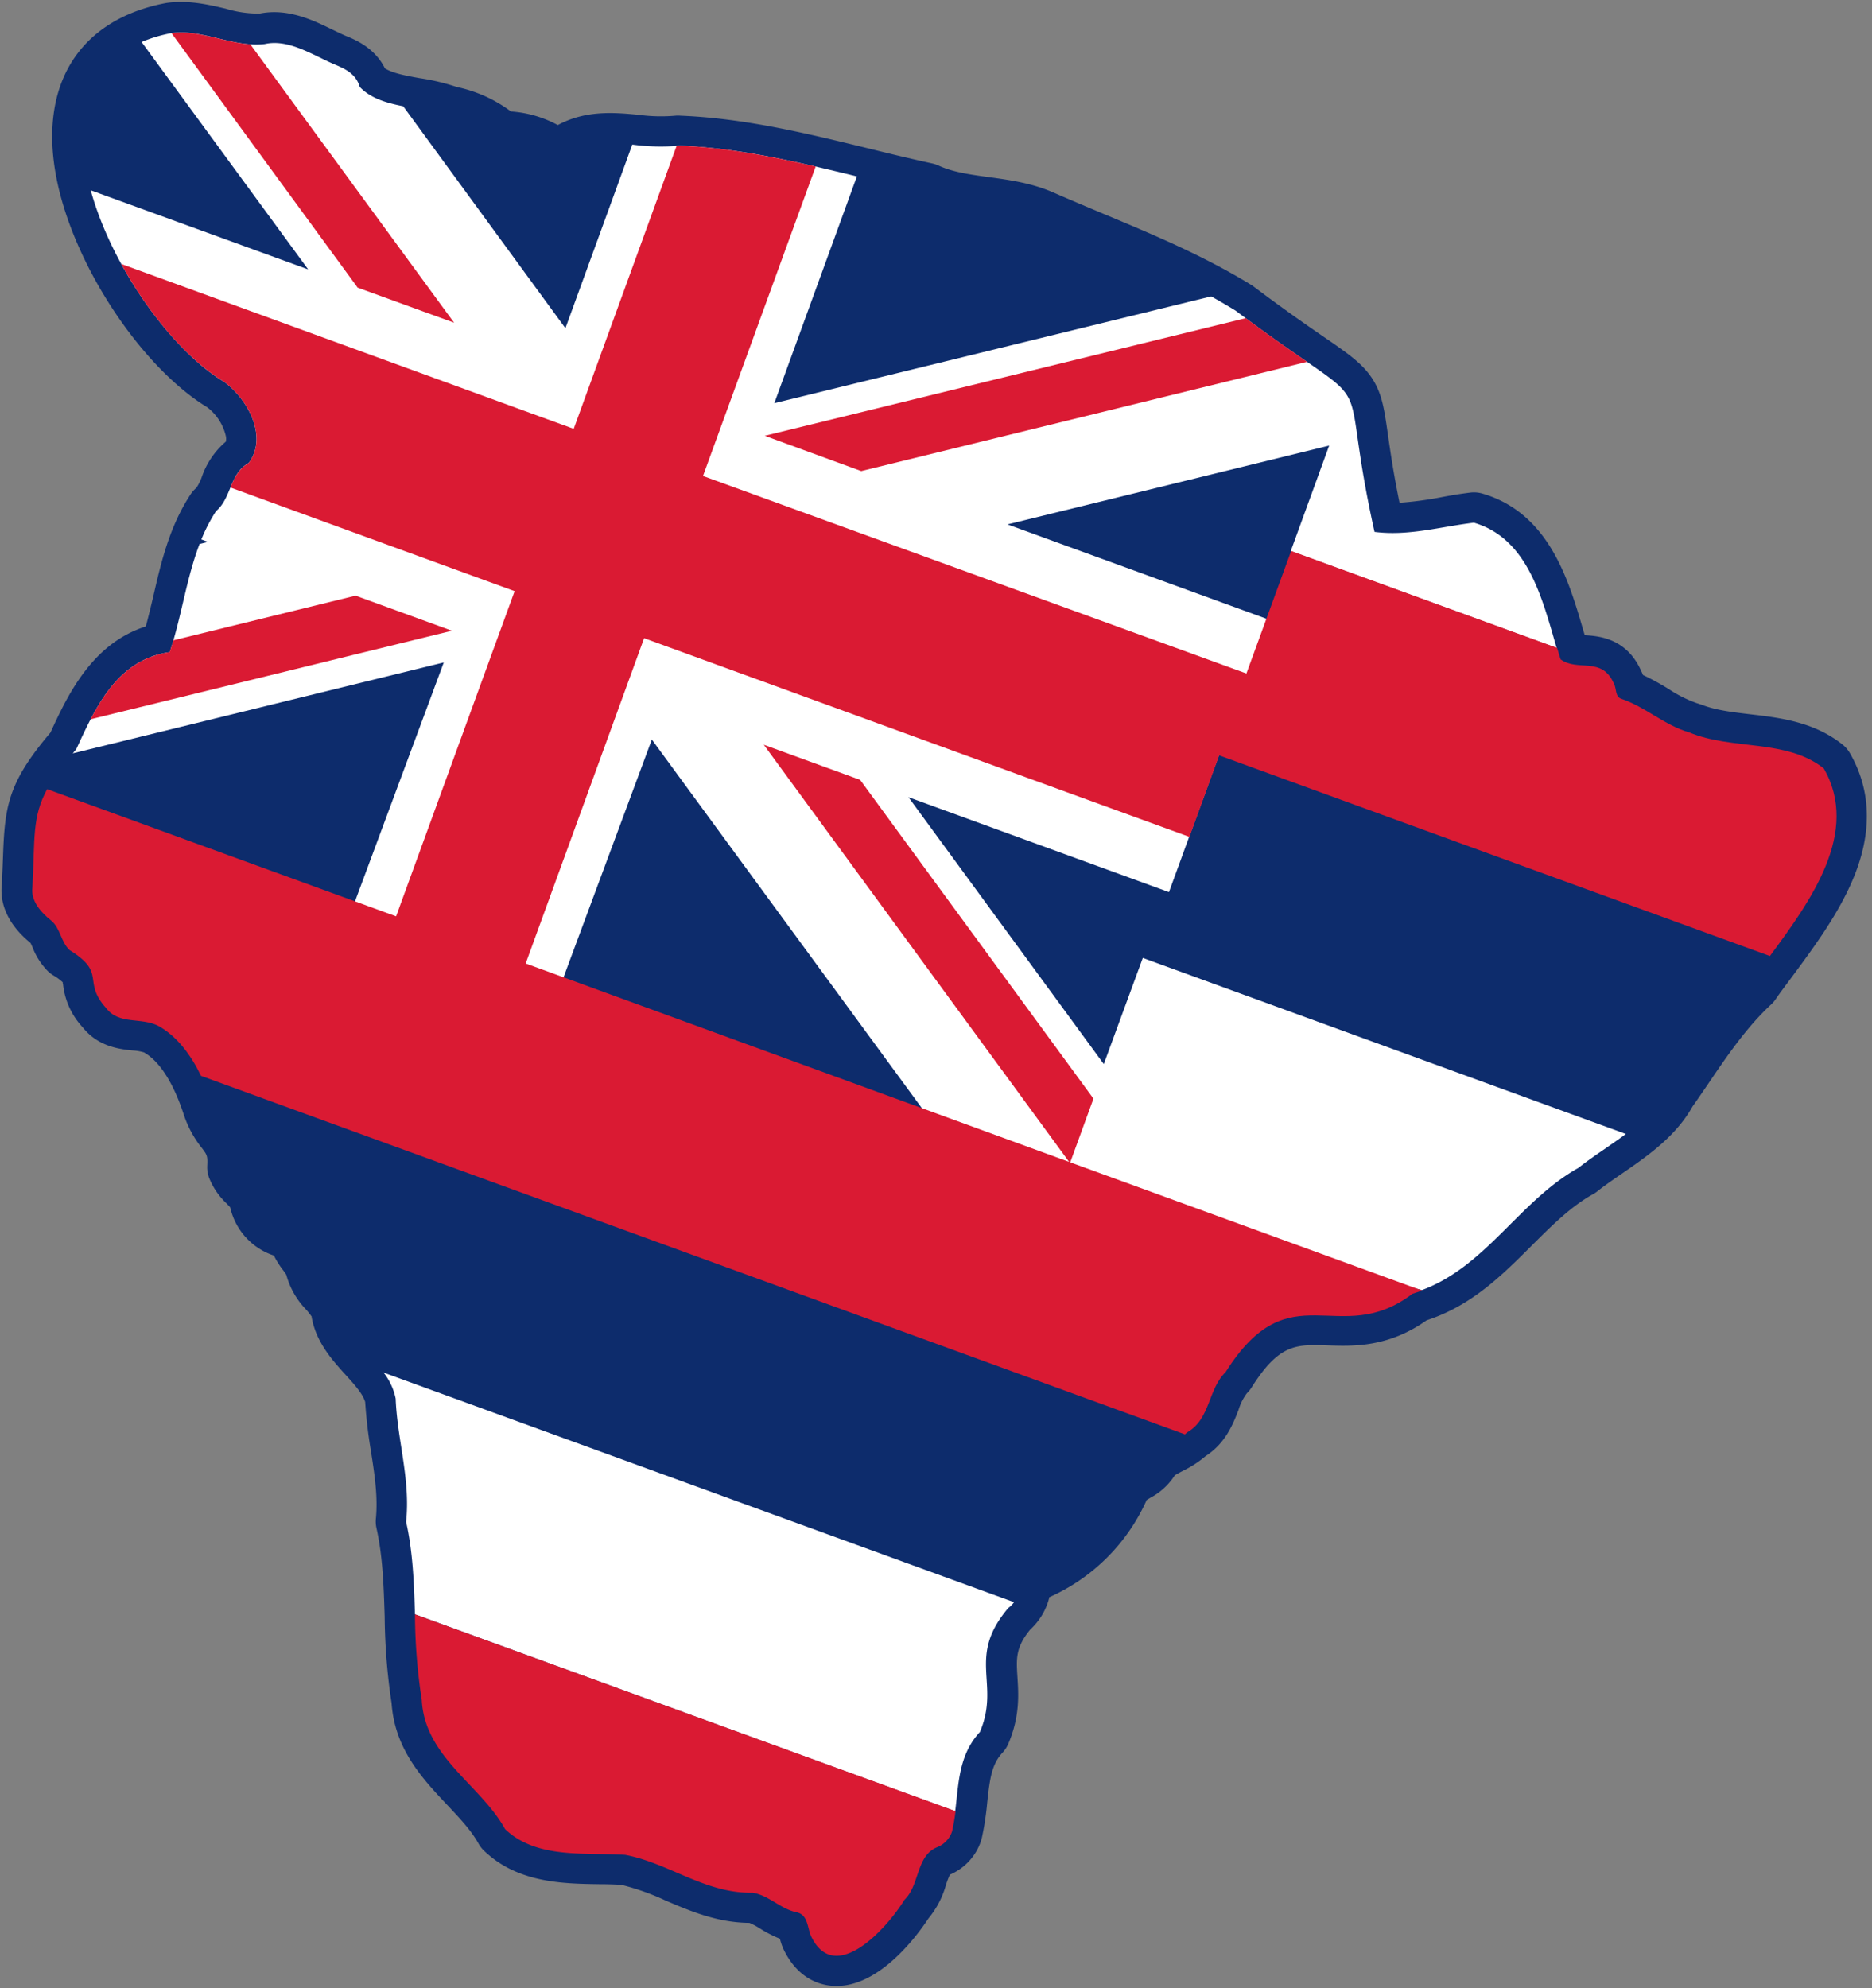
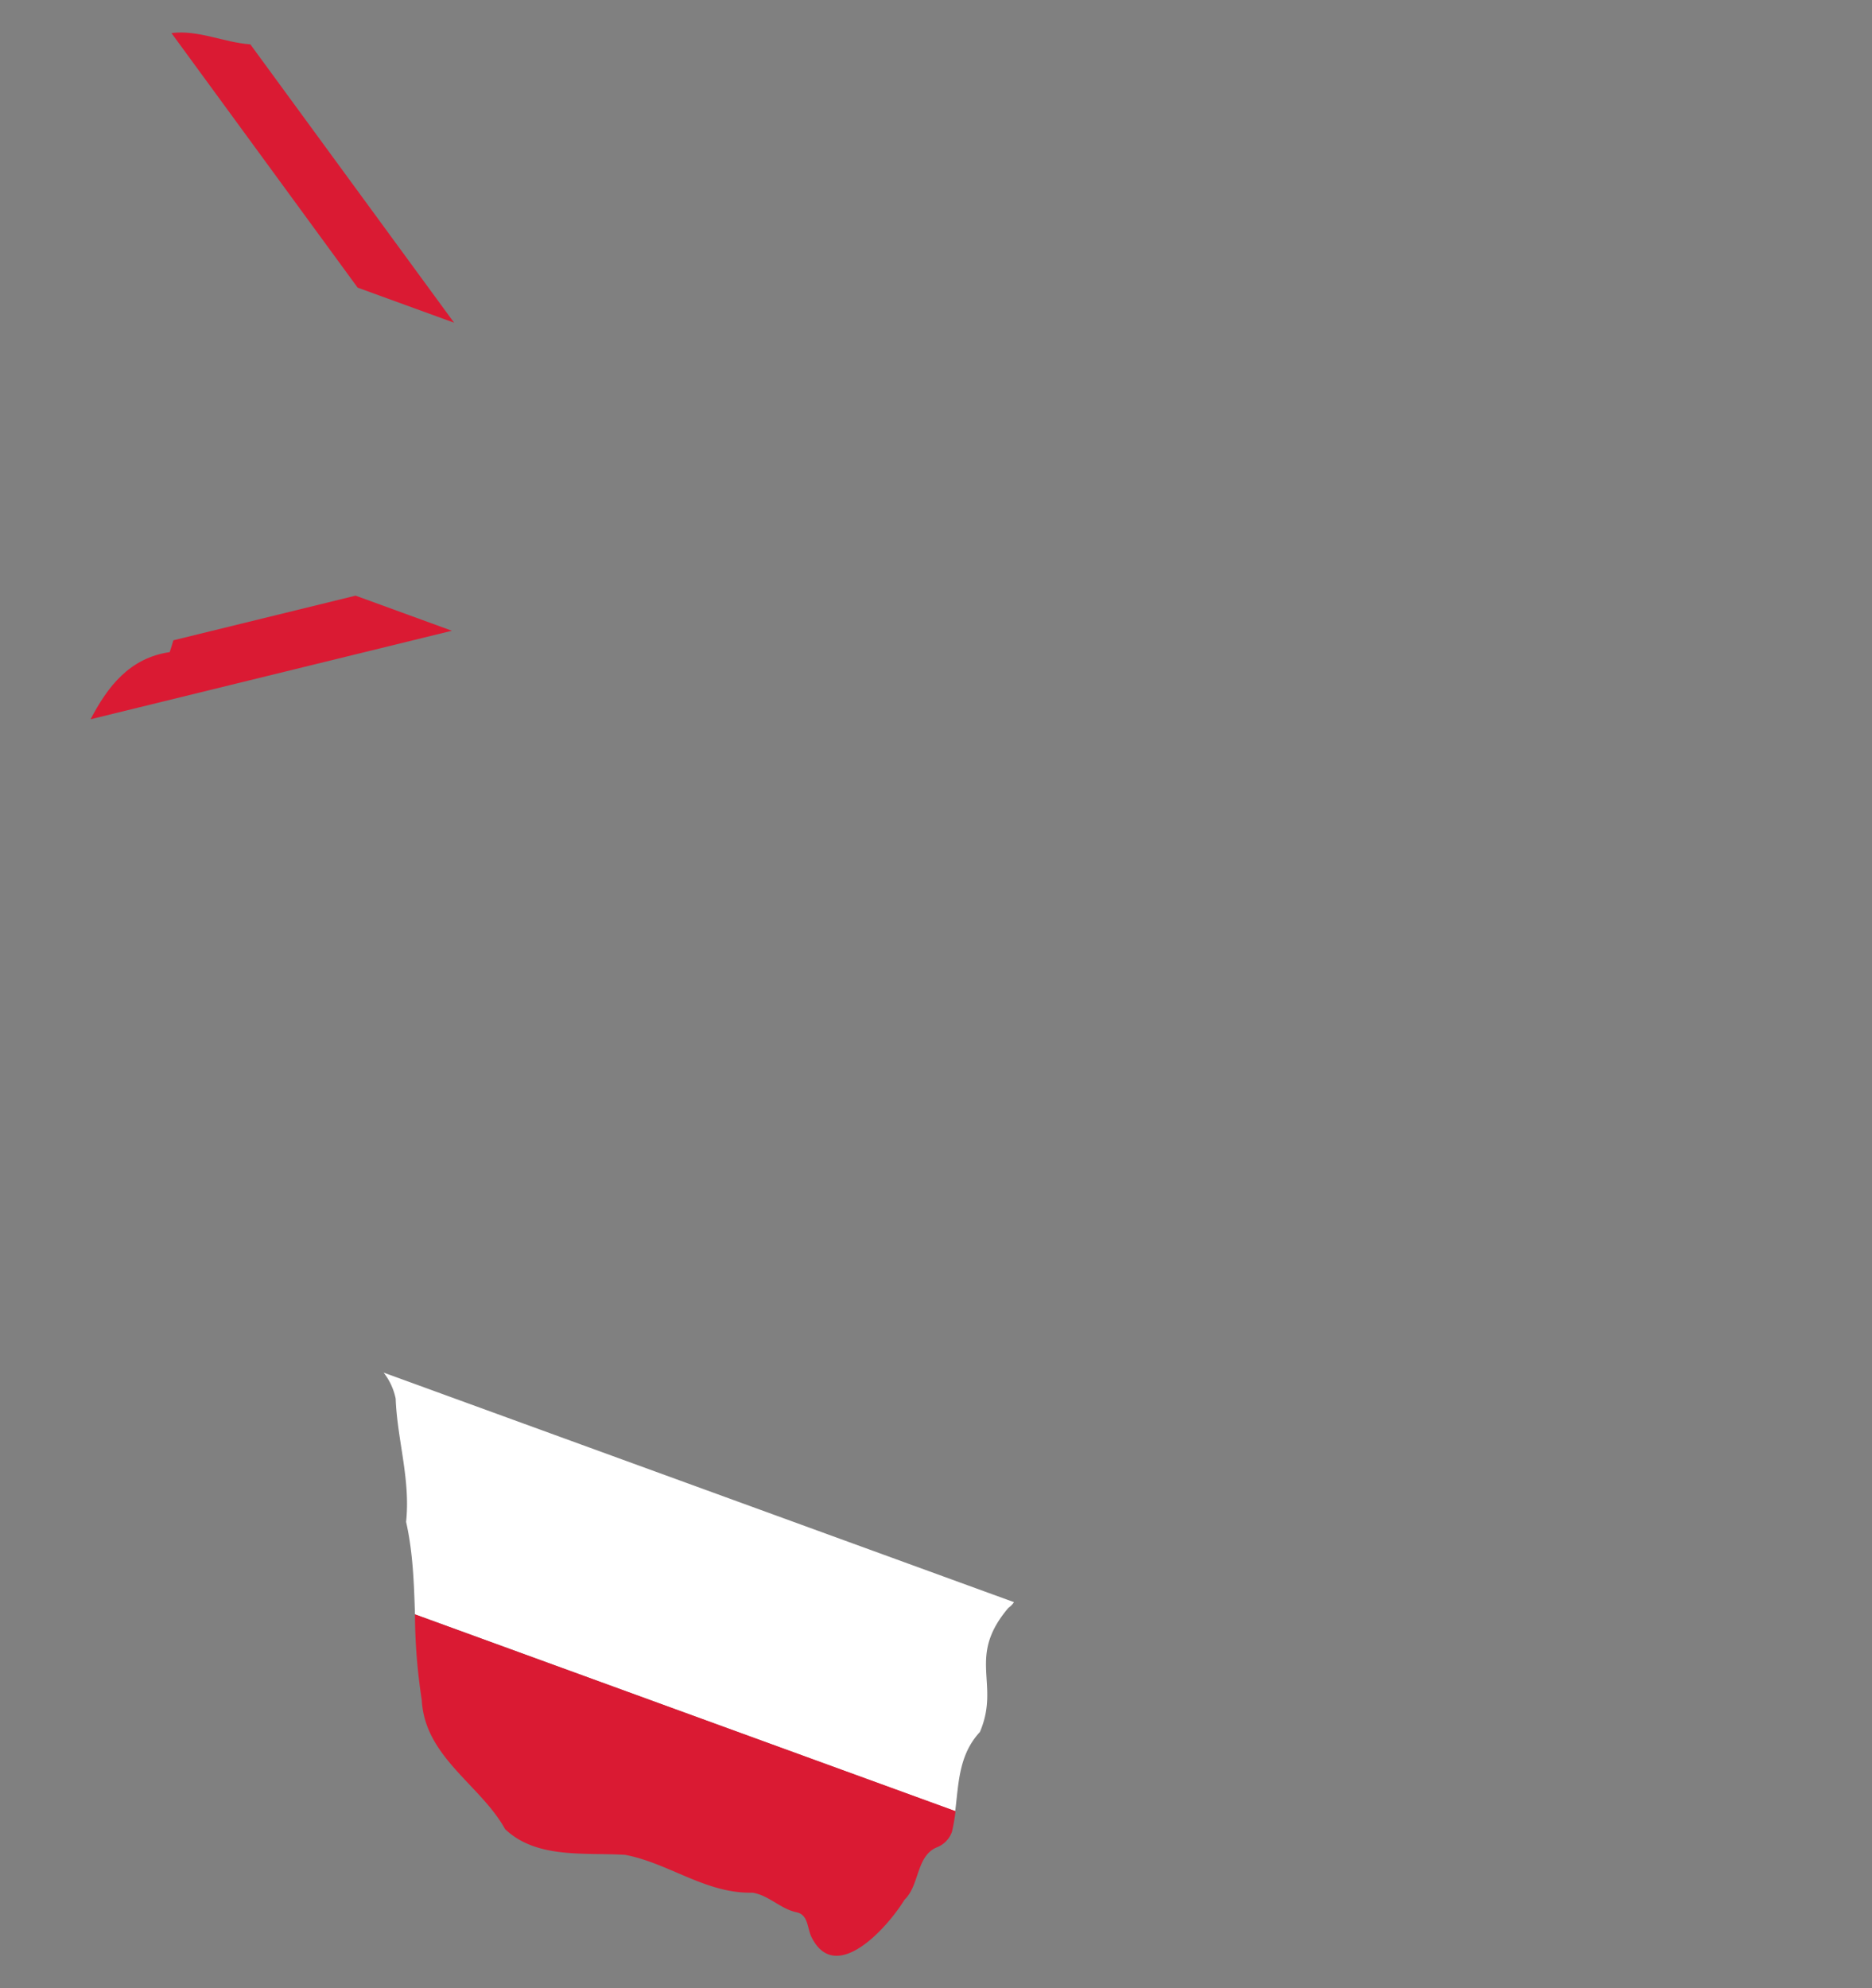
<svg xmlns="http://www.w3.org/2000/svg" height="405.7" preserveAspectRatio="xMidYMid meet" version="1.0" viewBox="-0.3 -0.4 382.1 405.7" width="382.1" zoomAndPan="magnify">
  <rect x="-0.3" y="-0.4" width="382.1" height="405.7" fill="#808080" stroke="none" />
  <g data-name="Layer 2">
    <g>
      <g id="change1_1">
-         <path d="M377.29,153.28a6.21,6.21,0,0,0-1.53-1.78c-5.86-4.64-12.77-5.45-18.86-6.16-3.67-.44-7.15-.84-10-2l-.08,0a6.59,6.59,0,0,0-.71-.24,25.84,25.84,0,0,1-5.77-2.88,53,53,0,0,0-5.3-2.9,6.49,6.49,0,0,0-.34-.79c-3-6.78-8.75-7.15-11.54-7.32-.1-.37-.21-.73-.32-1.1-2.92-10-6.92-23.81-20.54-27.79a6.16,6.16,0,0,0-2.49-.21c-2.14.26-4.21.61-6.21,1a71.16,71.16,0,0,1-8.24,1.08c-1.28-6.28-1.9-10.65-2.38-14-.75-5.25-1.21-8.42-3.35-11.59-2-2.94-4.82-4.9-10-8.45-3.31-2.28-7.83-5.4-14-10.05a4.07,4.07,0,0,0-.48-.33c-9.68-5.95-20.05-10.29-30.08-14.48-3.35-1.41-6.82-2.86-10.15-4.32-4.5-2-9-2.63-13.41-3.23-3.76-.52-7.31-1-10.24-2.36a6.31,6.31,0,0,0-1.29-.43c-4.29-.93-8.72-2-13-3.06-12.36-3-25.14-6.16-38.37-6.68a5.45,5.45,0,0,0-1.07,0,33.9,33.9,0,0,1-7.48-.18c-4.91-.47-10.78-1-16.51,2.09A23.32,23.32,0,0,0,104,22.35a28.25,28.25,0,0,0-11.08-5,44,44,0,0,0-7.55-1.8c-2.72-.48-5.52-1-7.1-2-2.08-4.18-6-5.82-7.87-6.58-.83-.35-1.74-.79-2.71-1.26-4.11-2-9.2-4.49-15-3.34a23,23,0,0,1-6.91-1C42.26.55,38.23-.42,33.75.19l-.34.06c-12.58,2.44-20.59,10-22.57,21.37C8.52,35,15.08,49.42,19.2,56.85,25.5,68.21,34,77.84,42,82.7a10.38,10.38,0,0,1,3.8,5.88,2.88,2.88,0,0,1,0,1.13,16.57,16.57,0,0,0-4.91,7.21,9.58,9.58,0,0,1-1.11,2.22,6.37,6.37,0,0,0-1.19,1.35C34.32,107,32.6,114.23,31,121.24c-.51,2.13-1,4.19-1.54,6.18C18.62,130.89,13.64,141.1,10,149.08,1.19,159.46.67,164.25.3,174.72c-.06,1.57-.12,3.34-.23,5.3-.35,3.09.46,7.57,5.87,12,.11.21.28.6.41.89a14,14,0,0,0,3.27,5,6,6,0,0,0,1,.73,10.7,10.7,0,0,1,1.89,1.39c0,.13,0,.28.06.41a15.22,15.22,0,0,0,4,8.77c3.2,4,7.57,4.45,10.2,4.73a9.83,9.83,0,0,1,2.31.39c3.2,1.82,6,6.19,8.12,12.66a21.86,21.86,0,0,0,3.74,6.9c1,1.35,1.16,1.52,1.06,3.57a6.17,6.17,0,0,0,.36,2.41,14.56,14.56,0,0,0,3.57,5.27c.25.26.58.6.76.82a13.45,13.45,0,0,0,8.92,9.83,17.63,17.63,0,0,0,1.89,3c.22.3.52.71.64.92a16.15,16.15,0,0,0,4,7.05,16.46,16.46,0,0,1,1.18,1.48s0,.09,0,.14c.9,5.11,4.24,8.79,6.92,11.74,1.81,2,3.52,3.88,4,5.56a98.71,98.71,0,0,0,1.19,10.1c.73,4.72,1.42,9.19,1,13.61a6.46,6.46,0,0,0,.11,2c1.3,5.82,1.48,11.81,1.68,18.14a124.27,124.27,0,0,0,1.41,17.61c.65,9.4,6.35,15.44,11.39,20.79,2.5,2.66,4.88,5.17,6.33,7.81a6.39,6.39,0,0,0,1.15,1.49,21.38,21.38,0,0,0,6.84,4.41c5.51,2.26,11.56,2.35,16.73,2.42,1.57,0,3.06.05,4.46.13a49.17,49.17,0,0,1,9,3.19c5,2.13,10.55,4.52,17.15,4.57a14.61,14.61,0,0,1,2.12,1.13,24.61,24.61,0,0,0,4.09,2.1,12.18,12.18,0,0,0,.73,2.12.66.66,0,0,0,.09.19c3,6.12,7.7,7.22,10.23,7.33,9.4.41,17.38-10.89,19.26-13.77a18.48,18.48,0,0,0,3.57-6.81,18.93,18.93,0,0,1,.81-2.13,11.38,11.38,0,0,0,6.36-6.89c0-.15.09-.3.13-.45a58.28,58.28,0,0,0,1.14-7.42c.52-4.9.93-7.79,3.13-10.15a6.27,6.27,0,0,0,1.17-1.8c2.37-5.55,2.09-10,1.86-13.61-.24-3.83-.38-6,2.6-9.68a13.17,13.17,0,0,0,3.88-6.46l0-.14a39.16,39.16,0,0,0,19.9-19.84c.21-.14.5-.31.73-.45a13.25,13.25,0,0,0,5-4.58c.44-.29,1.17-.67,1.69-.94a21.82,21.82,0,0,0,4.61-3c4.09-2.63,5.61-6.55,6.73-9.45a10.9,10.9,0,0,1,1.69-3.36,6.32,6.32,0,0,0,.95-1.17c5.64-8.95,9.14-8.82,15.49-8.6,5.26.18,12.39.44,20.25-5.12,9.21-3,15.43-9.23,21.45-15.24,4.11-4.09,8-8,12.58-10.53a5.75,5.75,0,0,0,.83-.56c1.52-1.21,3.25-2.39,5.08-3.65,5.11-3.52,10.9-7.5,14.34-13.65,1.15-1.62,2.27-3.27,3.36-4.87,4-5.91,7.86-11.49,12.74-16a6.56,6.56,0,0,0,.85-1c1-1.47,2.18-3,3.4-4.65,4.43-6,9.46-12.76,12.5-20.11C381.87,169.45,381.65,160.84,377.29,153.28Z" fill="#0d2c6c" />
-       </g>
+         </g>
      <g id="change2_1">
        <path d="M199.71,353c4.25-9.95-2.8-15.2,5.82-25.33a4.32,4.32,0,0,0,1.14-1.16L78,279.67a12.75,12.75,0,0,1,2.46,5.3c.32,8.43,3.05,16.48,2.13,25.15C84,316.38,84.2,322.7,84.4,329l110.27,40.17C195.39,363.42,195.38,357.68,199.71,353Z" fill="#fff" />
      </g>
      <g id="change2_2">
-         <path d="M68.64,193l42.56,15.5,21.55-58L188,225.9l27.23,18.76,6.66.89,68.05,17.28c13.12-4.87,19.91-18.2,31.92-24.92,3-2.37,6.47-4.53,9.7-6.93l-98.6-35.92L225,216.72l-39.87-54.46,53.17,19.37L258.61,126l-53.27-19.4L271,90.52l-7.84,21.53,54.28,19.78c-2.94-10-5.82-22.34-16.9-25.58-6.84.82-13.36,2.77-20.28,1.88C272,70.94,283.35,86.63,251.92,63q-2.49-1.53-5-2.92L157.75,81.87,174.6,35.6c-11.89-2.91-23.92-5.8-36.2-6.28a42.42,42.42,0,0,1-9.64-.22L115.11,66.57,82,21.28c-3.4-.67-6.64-1.6-8.86-3.93-.75-2.56-2.76-3.62-5.07-4.57-4.46-1.88-9.42-5.3-14.33-4.19C47.3,9.35,41.11,5.47,34.6,6.37a29.42,29.42,0,0,0-6,1.8l34,46.4L18.22,38.43c4.36,15.86,16.65,32.78,27.23,39.08,4.75,3.44,9.06,11.2,5,16.57-3.88,2.15-3.49,7.14-6.65,9.81a34.3,34.3,0,0,0-3,5.78l1.38.5-1.75.43c-2.68,7-3.7,14.9-6.08,22.06-10.7,1.55-15.06,11.06-19.08,19.8l-.72.86,75.73-18.55Z" fill="#fff" />
-       </g>
+         </g>
      <g id="change3_1">
        <path d="M85.79,346.48c.61,11.64,12,17.3,17,26.33,6.41,6.14,16.33,4.75,24.52,5.26,9,1.71,16.43,7.94,26,7.72,3.36.54,5.67,3.31,9,4,2.39.52,2.15,3.24,3,5,4.9,10,15.53-1.86,19-7.55,3.15-3,2.34-9,6.7-10.74a5.28,5.28,0,0,0,3-3.14,40.73,40.73,0,0,0,.73-4.21L84.4,329A117.46,117.46,0,0,0,85.79,346.48Z" fill="#da1a33" />
      </g>
      <g id="change3_2">
-         <path d="M24.45,53.46C30.2,64,38.22,73.21,45.45,77.51c4.75,3.44,9.06,11.2,5,16.57-2,1.13-2.9,3-3.71,5l58,21.14L80.55,186.57,9.32,160.62c-3.1,5.73-2.48,10-3,20-.4,2.8,1.78,5.19,3.85,6.84,1.86,1.54,1.94,4.32,3.73,6,7.73,4.8,2.43,6.22,7.48,11.86,2.66,3.45,7.07,1.78,10.62,3.6,3.88,2.13,6.7,6,8.73,10.2l200.83,73.15c.15-.13.3-.26.44-.4,4.78-2.71,4.23-8.79,7.86-12.3,13.21-20.95,23.09-4.57,38.17-16,.66-.2,1.29-.41,1.92-.65l-71.8-26.15,4.74-13-47.63-65.05-19.66-7.16,62.32,85.12L107,196.19l24.17-66.37,111.31,40.54,6.07-16.63,112.41,40.94c8.4-11.33,18.45-25.3,11-38.28-7.66-6.07-18.66-3.67-27.47-7.35-5-1.42-8.91-5.2-13.86-6.85-1.3-.45-.95-2.05-1.49-3.05-2.46-5.72-7.35-2.41-10.9-5q-.36-1.14-.72-2.34l-54.28-19.78-9.13,25L143.19,96.72l23-63.14c-9.15-2.11-18.4-3.89-27.79-4.26l-.6.07-21,57.71Z" fill="#da1a33" />
-       </g>
+         </g>
      <g id="change3_3">
        <path d="M72.28,121.14l-37.19,9.11c-.24.81-.48,1.61-.75,2.41-8.21,1.19-12.69,7.07-16.15,13.7L91.94,128.3Z" fill="#da1a33" />
      </g>
      <g id="change3_4">
        <path d="M92.39,65.45,50.8,8.65c-5.35-.36-10.61-3-16.1-2.3l38,51.94Z" fill="#da1a33" />
      </g>
      <g id="change3_5">
-         <path d="M175.49,95.72l91-22.29c-3-2.09-7.07-4.87-12.52-8.91l-98.17,24Z" fill="#da1a33" />
-       </g>
+         </g>
    </g>
  </g>
</svg>